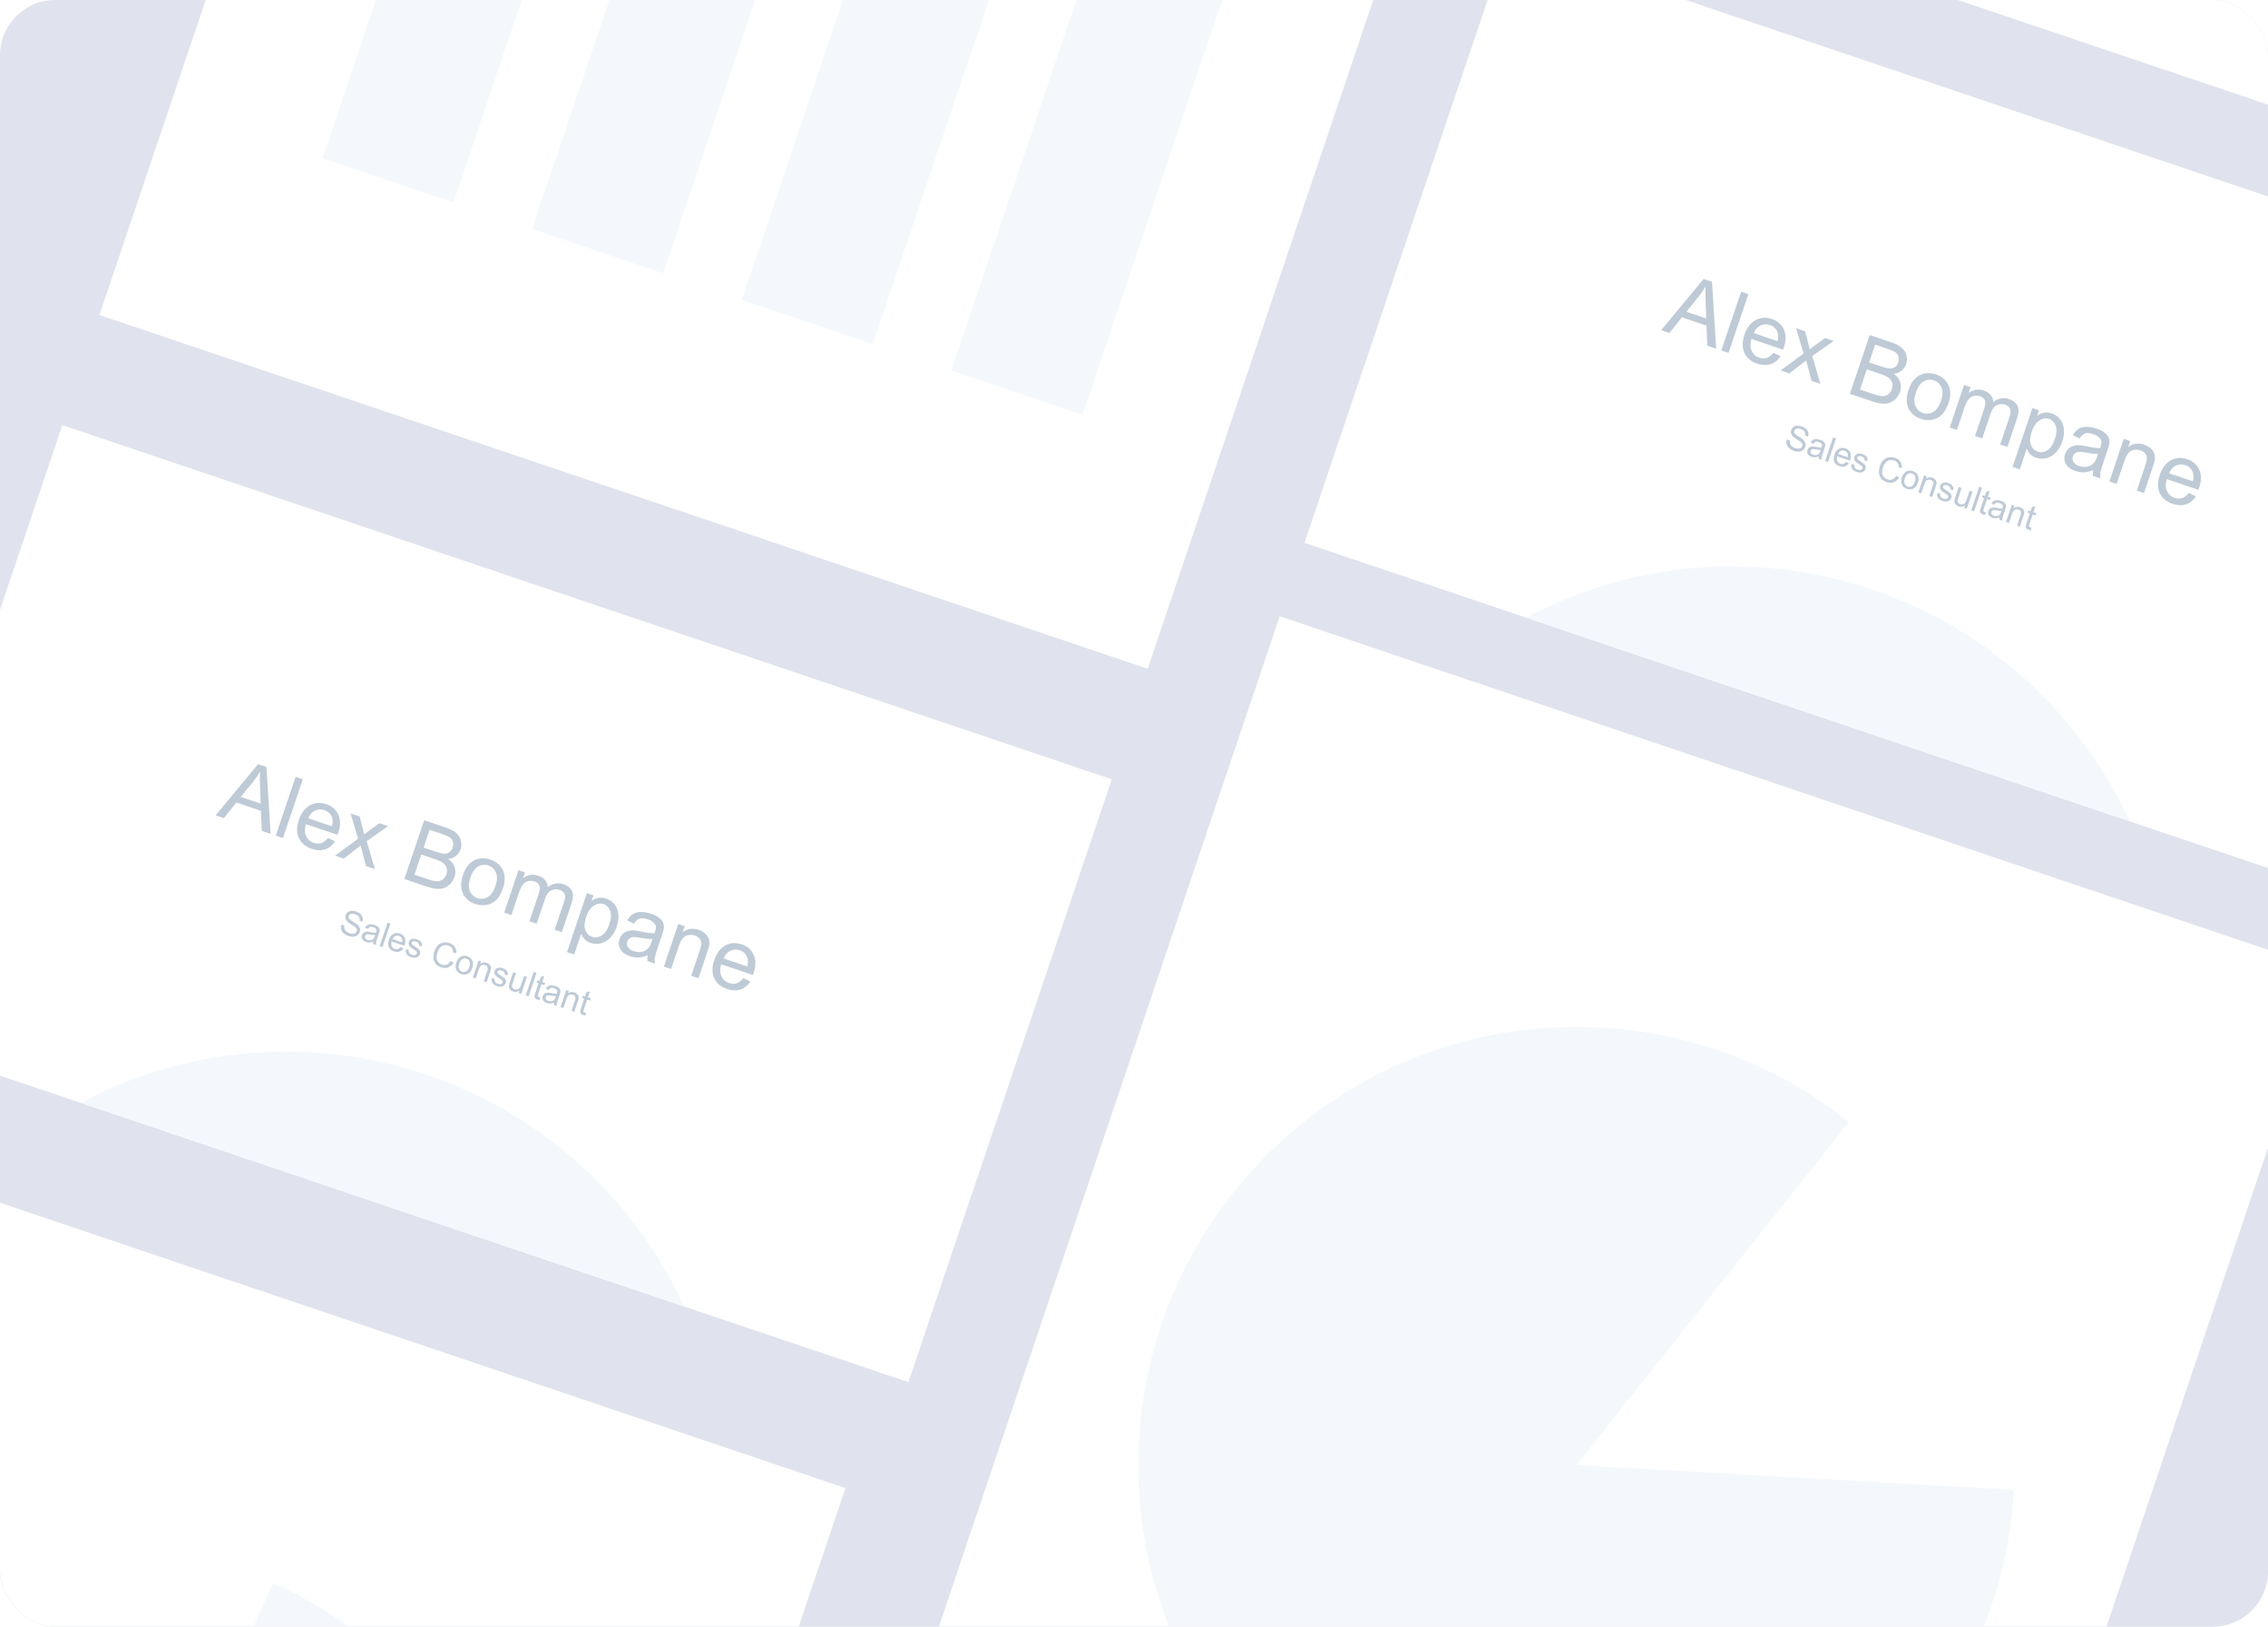
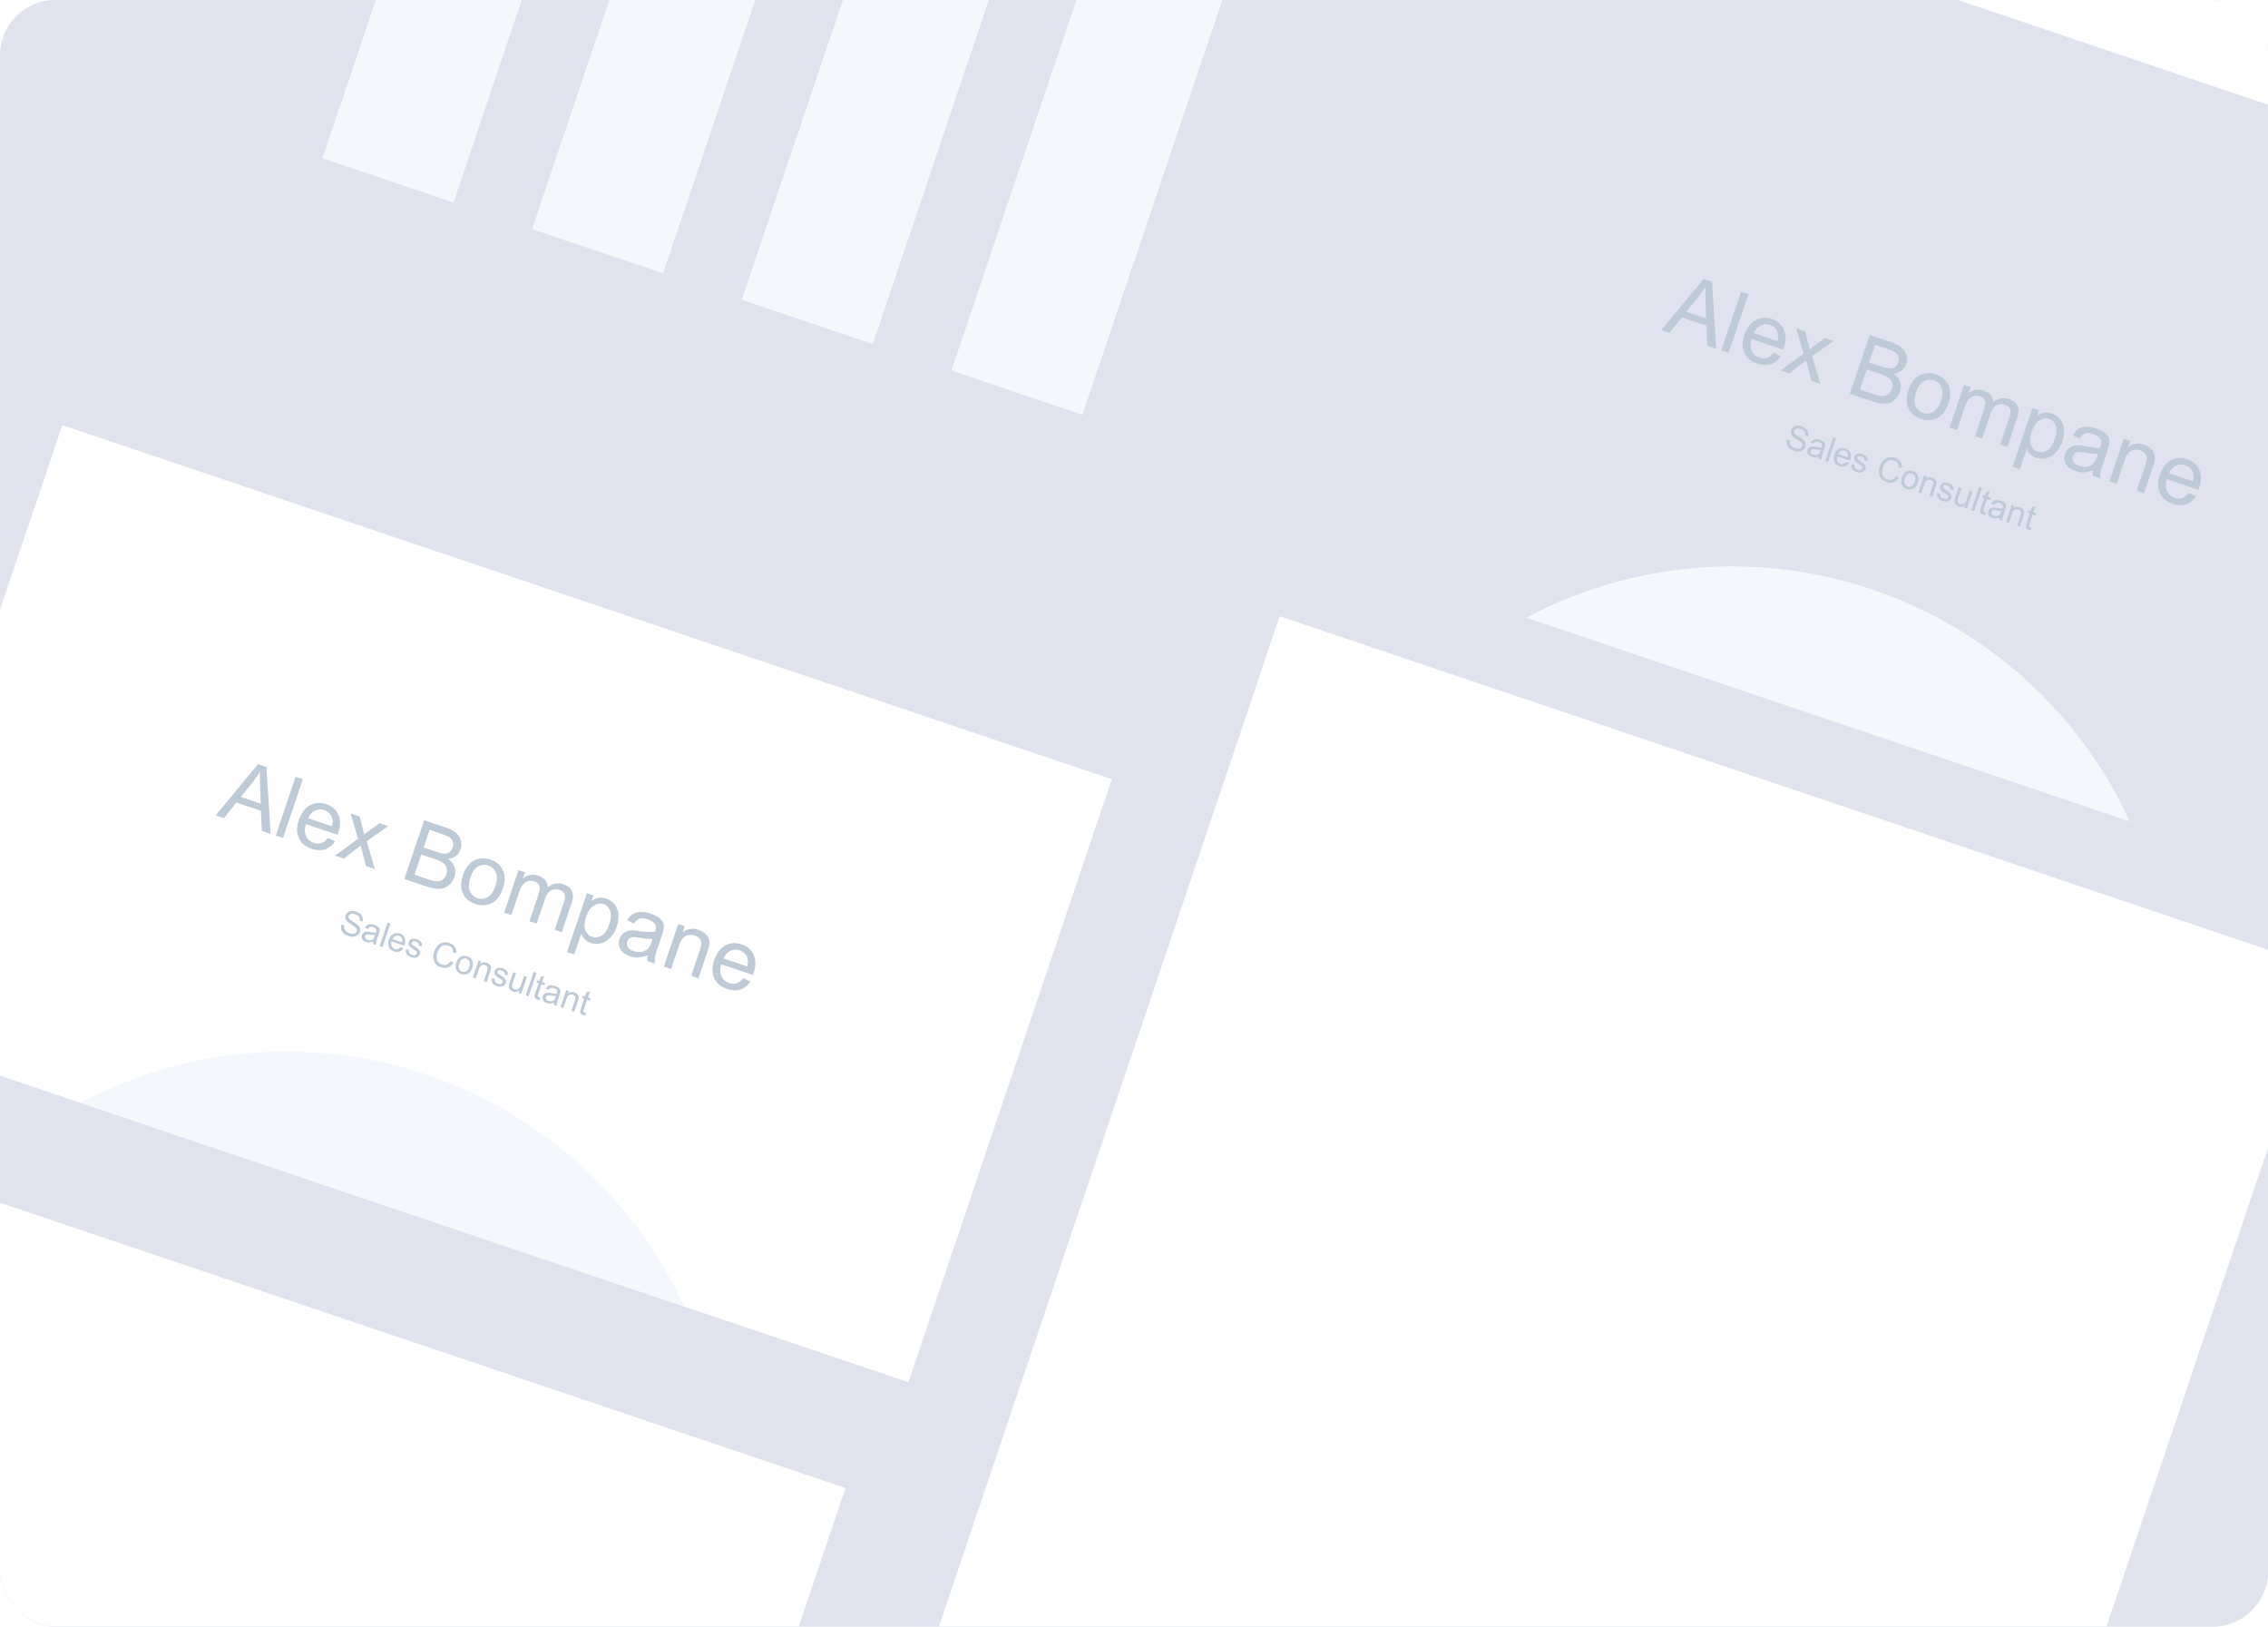
<svg xmlns="http://www.w3.org/2000/svg" width="410" height="294" viewBox="0 0 410 294" fill="none">
  <g clip-path="url(#clip0_2622_9532)">
    <rect width="410" height="294" rx="10" fill="white" />
    <rect width="410" height="294" rx="10" fill="#E0E2ED" />
    <g clip-path="url(#clip1_2622_9532)" filter="url(#filter0_d_2622_9532)">
-       <rect x="274.844" y="-10.854" width="200.235" height="115" transform="rotate(18.644 274.844 -10.854)" fill="white" />
      <circle cx="315.332" cy="181.583" r="79.218" transform="rotate(18.644 315.332 181.583)" fill="#F4F8FC" />
      <path d="M302.574 59.67L310.235 50.427L311.749 50.938L312.512 63.023L310.911 62.483L310.758 58.849L306.318 57.35L304.066 60.173L302.574 59.67ZM307.109 56.343L310.709 57.557L310.593 54.243C310.557 53.236 310.553 52.417 310.583 51.787C310.218 52.422 309.799 53.034 309.326 53.622L307.109 56.343ZM313.439 63.335L317.022 52.717L318.326 53.157L314.743 63.775L313.439 63.335ZM322.873 63.759L324.164 64.38C323.686 65.096 323.086 65.574 322.365 65.814C321.643 66.055 320.836 66.025 319.943 65.723C318.818 65.344 318.041 64.697 317.612 63.783C317.19 62.866 317.19 61.783 317.612 60.532C318.049 59.238 318.721 58.346 319.628 57.856C320.536 57.366 321.521 57.3 322.583 57.659C323.612 58.006 324.334 58.639 324.749 59.56C325.165 60.48 325.159 61.575 324.73 62.845C324.704 62.922 324.663 63.037 324.606 63.19L318.869 61.255C318.632 62.116 318.653 62.843 318.931 63.438C319.209 64.032 319.67 64.437 320.312 64.654C320.79 64.815 321.24 64.827 321.663 64.69C322.086 64.553 322.489 64.243 322.873 63.759ZM319.303 60.207L323.598 61.656C323.759 60.989 323.758 60.449 323.597 60.034C323.351 59.392 322.897 58.959 322.236 58.736C321.637 58.534 321.065 58.564 320.519 58.826C319.978 59.09 319.573 59.55 319.303 60.207ZM324.159 66.952L328.318 63.902L326.965 59.331L328.594 59.881L329.166 62.083C329.273 62.5 329.355 62.848 329.412 63.125C329.732 62.878 330.022 62.662 330.284 62.476L332.194 61.095L333.751 61.621L329.871 64.345L331.359 69.381L329.758 68.841L328.986 65.918L328.783 65.132L325.738 67.485L324.159 66.952ZM336.683 71.178L340.265 60.559L344.249 61.903C345.06 62.177 345.673 62.505 346.088 62.886C346.508 63.265 346.781 63.725 346.904 64.267C347.035 64.806 347.017 65.319 346.853 65.807C346.7 66.261 346.432 66.647 346.051 66.965C345.669 67.282 345.189 67.48 344.608 67.559C345.187 67.964 345.571 68.451 345.761 69.021C345.955 69.592 345.948 70.186 345.74 70.805C345.572 71.302 345.309 71.73 344.952 72.088C344.601 72.443 344.232 72.684 343.844 72.811C343.457 72.939 343.009 72.984 342.5 72.947C341.997 72.906 341.408 72.772 340.732 72.544L336.683 71.178ZM340.165 65.495L342.461 66.27C343.084 66.48 343.545 66.59 343.843 66.599C344.236 66.613 344.563 66.527 344.825 66.341C345.092 66.157 345.288 65.879 345.413 65.507C345.532 65.154 345.552 64.817 345.473 64.494C345.395 64.167 345.215 63.902 344.934 63.699C344.654 63.492 344.133 63.26 343.37 63.002L341.248 62.286L340.165 65.495ZM338.511 70.399L341.154 71.291C341.608 71.444 341.933 71.534 342.128 71.563C342.471 71.614 342.774 71.608 343.037 71.546C343.3 71.485 343.544 71.349 343.771 71.141C343.999 70.927 344.17 70.651 344.284 70.313C344.417 69.917 344.432 69.54 344.327 69.182C344.223 68.819 344.01 68.519 343.687 68.281C343.37 68.039 342.874 67.805 342.198 67.576L339.742 66.748L338.511 70.399ZM347.281 70.469C347.761 69.045 348.513 68.123 349.537 67.705C350.39 67.358 351.293 67.345 352.244 67.666C353.302 68.023 354.049 68.662 354.485 69.584C354.924 70.501 354.937 71.571 354.524 72.792C354.19 73.782 353.778 74.512 353.286 74.98C352.801 75.446 352.22 75.74 351.545 75.861C350.874 75.984 350.203 75.933 349.532 75.706C348.455 75.343 347.7 74.704 347.266 73.788C346.838 72.875 346.842 71.768 347.281 70.469ZM348.621 70.921C348.288 71.907 348.254 72.718 348.518 73.355C348.783 73.988 349.241 74.415 349.893 74.634C350.54 74.853 351.162 74.788 351.758 74.441C352.354 74.093 352.822 73.415 353.162 72.405C353.483 71.454 353.509 70.661 353.239 70.027C352.975 69.389 352.522 68.962 351.88 68.746C351.228 68.526 350.605 68.587 350.011 68.93C349.416 69.272 348.953 69.936 348.621 70.921ZM354.726 77.265L357.321 69.573L358.487 69.966L358.123 71.046C358.492 70.75 358.915 70.557 359.392 70.465C359.871 70.369 360.366 70.407 360.878 70.579C361.448 70.772 361.874 71.047 362.156 71.406C362.444 71.766 362.59 72.184 362.597 72.66C363.508 71.967 364.452 71.785 365.427 72.114C366.19 72.372 366.705 72.782 366.972 73.345C367.241 73.904 367.227 74.623 366.93 75.502L365.149 80.782L363.852 80.344L365.487 75.499C365.663 74.977 365.746 74.588 365.736 74.332C365.732 74.073 365.642 73.835 365.467 73.62C365.292 73.405 365.055 73.247 364.756 73.146C364.215 72.964 363.705 72.993 363.225 73.235C362.748 73.472 362.375 73.986 362.108 74.778L360.6 79.247L359.296 78.807L360.982 73.809C361.178 73.23 361.218 72.76 361.104 72.398C360.989 72.037 360.69 71.775 360.207 71.612C359.84 71.488 359.467 71.469 359.088 71.557C358.714 71.646 358.394 71.852 358.129 72.177C357.863 72.502 357.612 73.014 357.376 73.714L356.029 77.705L354.726 77.265ZM366.088 84.382L369.678 73.742L370.866 74.143L370.529 75.142C370.941 74.846 371.356 74.66 371.773 74.586C372.193 74.507 372.653 74.552 373.155 74.722C373.812 74.943 374.335 75.308 374.723 75.815C375.111 76.323 375.329 76.929 375.376 77.633C375.425 78.333 375.326 79.05 375.078 79.784C374.813 80.571 374.431 81.232 373.932 81.769C373.44 82.302 372.867 82.647 372.212 82.802C371.564 82.954 370.943 82.93 370.349 82.73C369.914 82.583 369.554 82.36 369.268 82.059C368.987 81.76 368.783 81.433 368.655 81.078L367.392 84.822L366.088 84.382ZM369.546 78.03C369.212 79.02 369.166 79.819 369.407 80.428C369.648 81.036 370.054 81.436 370.623 81.629C371.203 81.824 371.78 81.747 372.355 81.398C372.937 81.046 373.401 80.355 373.748 79.327C374.079 78.346 374.123 77.544 373.882 76.919C373.646 76.296 373.248 75.891 372.688 75.701C372.132 75.514 371.552 75.609 370.946 75.985C370.347 76.359 369.88 77.04 369.546 78.03ZM380.68 84.965C380.058 85.213 379.495 85.345 378.988 85.363C378.487 85.382 377.981 85.305 377.469 85.132C376.624 84.847 376.044 84.423 375.728 83.859C375.414 83.291 375.366 82.686 375.582 82.043C375.709 81.667 375.91 81.352 376.183 81.1C376.463 80.845 376.772 80.67 377.111 80.574C377.454 80.48 377.816 80.444 378.197 80.465C378.475 80.483 378.884 80.548 379.421 80.66C380.517 80.89 381.342 81.001 381.898 80.995C381.963 80.818 382.004 80.706 382.02 80.657C382.199 80.126 382.203 79.71 382.03 79.41C381.796 79.003 381.35 78.689 380.694 78.467C380.08 78.26 379.59 78.216 379.222 78.334C378.861 78.448 378.518 78.755 378.194 79.253L376.978 78.65C377.278 78.143 377.617 77.768 377.995 77.524C378.374 77.276 378.845 77.147 379.408 77.138C379.972 77.124 380.585 77.228 381.246 77.451C381.903 77.673 382.41 77.93 382.769 78.223C383.127 78.516 383.363 78.814 383.476 79.116C383.591 79.412 383.627 79.753 383.584 80.136C383.552 80.373 383.439 80.781 383.243 81.361L382.657 83.099C382.248 84.311 382.015 85.088 381.959 85.429C381.91 85.767 381.917 86.112 381.982 86.461L380.62 86.002C380.576 85.686 380.596 85.34 380.68 84.965ZM381.553 82.017C381.015 82.05 380.25 81.975 379.258 81.791C378.696 81.687 378.287 81.646 378.033 81.668C377.778 81.689 377.558 81.774 377.374 81.922C377.192 82.064 377.062 82.249 376.985 82.476C376.868 82.824 376.901 83.158 377.083 83.477C377.271 83.799 377.618 84.045 378.125 84.216C378.627 84.385 379.11 84.428 379.575 84.342C380.041 84.252 380.43 84.047 380.742 83.728C380.982 83.48 381.198 83.069 381.392 82.495L381.553 82.017ZM383.597 87.006L386.193 79.314L387.366 79.71L386.997 80.804C387.847 80.149 388.806 80.002 389.873 80.362C390.337 80.519 390.733 80.746 391.062 81.046C391.398 81.342 391.617 81.658 391.719 81.993C391.821 82.329 391.847 82.696 391.799 83.094C391.766 83.351 391.648 83.782 391.444 84.386L389.848 89.115L388.544 88.675L390.123 83.996C390.302 83.465 390.385 83.052 390.372 82.757C390.36 82.457 390.25 82.186 390.041 81.944C389.839 81.698 389.564 81.516 389.216 81.399C388.661 81.212 388.121 81.226 387.597 81.442C387.077 81.659 386.651 82.26 386.319 83.245L384.901 87.446L383.597 87.006ZM397.956 89.092L399.247 89.713C398.769 90.428 398.17 90.906 397.448 91.147C396.727 91.388 395.92 91.358 395.026 91.056C393.901 90.677 393.124 90.03 392.696 89.116C392.274 88.199 392.274 87.115 392.696 85.865C393.132 84.571 393.804 83.679 394.712 83.189C395.619 82.699 396.604 82.633 397.667 82.992C398.695 83.339 399.417 83.972 399.833 84.892C400.249 85.813 400.242 86.908 399.814 88.178C399.788 88.255 399.746 88.37 399.689 88.523L393.953 86.587C393.716 87.449 393.736 88.176 394.015 88.77C394.293 89.365 394.753 89.77 395.395 89.987C395.873 90.148 396.324 90.16 396.747 90.023C397.169 89.886 397.573 89.576 397.956 89.092ZM394.387 85.54L398.682 86.989C398.842 86.322 398.842 85.782 398.681 85.367C398.435 84.725 397.981 84.292 397.319 84.069C396.721 83.867 396.148 83.897 395.603 84.159C395.062 84.423 394.657 84.883 394.387 85.54Z" fill="#BECAD6" />
      <path d="M325.302 79.451L325.847 79.584C325.801 79.805 325.8 79.999 325.844 80.167C325.891 80.333 325.997 80.492 326.162 80.642C326.327 80.79 326.53 80.905 326.772 80.986C326.986 81.059 327.186 81.091 327.372 81.082C327.557 81.074 327.708 81.028 327.825 80.945C327.944 80.86 328.025 80.752 328.07 80.621C328.115 80.487 328.115 80.359 328.071 80.234C328.028 80.107 327.929 79.98 327.774 79.853C327.675 79.77 327.446 79.616 327.087 79.392C326.729 79.166 326.485 78.985 326.357 78.849C326.19 78.674 326.083 78.492 326.035 78.301C325.99 78.11 326 77.916 326.066 77.721C326.138 77.507 326.267 77.327 326.451 77.183C326.636 77.037 326.861 76.955 327.128 76.937C327.394 76.919 327.67 76.959 327.956 77.055C328.271 77.161 328.531 77.306 328.736 77.489C328.943 77.671 329.079 77.882 329.141 78.123C329.204 78.364 329.199 78.61 329.124 78.863L328.572 78.722C328.633 78.443 328.603 78.207 328.481 78.013C328.362 77.82 328.138 77.668 327.812 77.558C327.472 77.444 327.203 77.423 327.004 77.496C326.808 77.567 326.68 77.691 326.621 77.866C326.569 78.019 326.582 78.163 326.659 78.299C326.734 78.434 326.981 78.63 327.402 78.888C327.825 79.145 328.109 79.341 328.253 79.475C328.462 79.673 328.595 79.879 328.654 80.095C328.713 80.308 328.704 80.529 328.627 80.757C328.551 80.983 328.414 81.175 328.217 81.332C328.02 81.487 327.782 81.58 327.5 81.61C327.222 81.638 326.931 81.602 326.628 81.499C326.243 81.37 325.94 81.205 325.717 81.005C325.496 80.805 325.348 80.569 325.275 80.294C325.205 80.019 325.214 79.738 325.302 79.451ZM331.059 82.491C330.811 82.59 330.585 82.643 330.383 82.65C330.182 82.658 329.98 82.627 329.775 82.558C329.437 82.444 329.205 82.274 329.079 82.049C328.953 81.821 328.934 81.579 329.021 81.322C329.071 81.172 329.151 81.046 329.261 80.945C329.373 80.843 329.496 80.773 329.632 80.735C329.769 80.697 329.914 80.683 330.066 80.691C330.178 80.698 330.341 80.724 330.556 80.769C330.994 80.861 331.324 80.906 331.547 80.903C331.573 80.832 331.589 80.787 331.596 80.768C331.667 80.555 331.669 80.389 331.599 80.269C331.506 80.106 331.328 79.981 331.065 79.892C330.82 79.809 330.624 79.791 330.476 79.838C330.332 79.884 330.195 80.007 330.065 80.206L329.579 79.965C329.699 79.762 329.834 79.612 329.985 79.515C330.137 79.415 330.326 79.364 330.551 79.36C330.776 79.355 331.021 79.396 331.286 79.486C331.549 79.574 331.752 79.677 331.895 79.794C332.038 79.912 332.133 80.031 332.178 80.151C332.224 80.27 332.238 80.406 332.221 80.559C332.208 80.654 332.163 80.817 332.085 81.049L331.85 81.745C331.687 82.229 331.594 82.54 331.571 82.677C331.551 82.812 331.554 82.95 331.58 83.09L331.036 82.906C331.018 82.779 331.026 82.641 331.059 82.491ZM331.409 81.312C331.194 81.325 330.887 81.295 330.491 81.221C330.266 81.18 330.102 81.163 330.001 81.172C329.899 81.181 329.811 81.215 329.737 81.274C329.664 81.331 329.612 81.405 329.582 81.496C329.535 81.635 329.548 81.768 329.621 81.896C329.696 82.025 329.835 82.123 330.037 82.192C330.238 82.259 330.432 82.276 330.617 82.242C330.804 82.206 330.96 82.124 331.084 81.996C331.18 81.897 331.267 81.733 331.344 81.503L331.409 81.312ZM332.215 83.304L333.648 79.056L334.169 79.232L332.736 83.48L332.215 83.304ZM335.988 83.473L336.505 83.722C336.313 84.008 336.074 84.199 335.785 84.295C335.497 84.392 335.174 84.379 334.816 84.259C334.366 84.107 334.056 83.848 333.884 83.483C333.715 83.116 333.715 82.683 333.884 82.182C334.059 81.665 334.328 81.308 334.691 81.112C335.054 80.916 335.448 80.89 335.872 81.033C336.284 81.172 336.573 81.425 336.739 81.793C336.905 82.161 336.903 82.599 336.731 83.107C336.721 83.138 336.704 83.184 336.681 83.246L334.387 82.471C334.292 82.816 334.3 83.107 334.412 83.345C334.523 83.582 334.707 83.744 334.964 83.831C335.155 83.896 335.335 83.9 335.504 83.846C335.674 83.791 335.835 83.667 335.988 83.473ZM334.56 82.052L336.279 82.632C336.343 82.365 336.343 82.149 336.278 81.983C336.18 81.726 335.998 81.553 335.734 81.464C335.494 81.383 335.265 81.395 335.047 81.5C334.831 81.606 334.668 81.79 334.56 82.052ZM336.952 83.879L337.495 83.972C337.454 84.188 337.481 84.374 337.575 84.528C337.671 84.683 337.838 84.801 338.076 84.881C338.315 84.962 338.509 84.973 338.658 84.916C338.807 84.856 338.903 84.761 338.948 84.63C338.988 84.512 338.968 84.402 338.888 84.3C338.832 84.229 338.674 84.111 338.415 83.943C338.065 83.718 337.827 83.545 337.702 83.425C337.579 83.304 337.5 83.169 337.465 83.019C337.432 82.868 337.441 82.717 337.491 82.567C337.538 82.43 337.611 82.314 337.712 82.219C337.816 82.122 337.934 82.054 338.069 82.013C338.17 81.98 338.297 81.967 338.45 81.974C338.605 81.979 338.763 82.008 338.923 82.062C339.165 82.144 339.365 82.25 339.523 82.381C339.683 82.512 339.786 82.653 339.832 82.802C339.88 82.949 339.886 83.127 339.852 83.337L339.318 83.235C339.349 83.069 339.323 82.922 339.241 82.796C339.161 82.67 339.019 82.572 338.816 82.504C338.577 82.423 338.392 82.405 338.263 82.45C338.134 82.494 338.052 82.57 338.016 82.676C337.993 82.744 337.994 82.812 338.018 82.88C338.042 82.95 338.093 83.019 338.171 83.087C338.217 83.124 338.355 83.22 338.587 83.375C338.923 83.598 339.152 83.766 339.275 83.879C339.401 83.99 339.486 84.12 339.528 84.267C339.571 84.415 339.562 84.578 339.502 84.756C339.444 84.929 339.337 85.076 339.183 85.196C339.031 85.315 338.845 85.385 338.625 85.405C338.406 85.424 338.175 85.392 337.934 85.311C337.534 85.176 337.257 84.99 337.102 84.753C336.95 84.516 336.9 84.225 336.952 83.879ZM345.069 85.982L345.583 86.313C345.309 86.735 344.978 87.016 344.588 87.156C344.202 87.294 343.787 87.289 343.345 87.14C342.887 86.985 342.546 86.767 342.321 86.484C342.098 86.2 341.971 85.856 341.939 85.452C341.91 85.048 341.964 84.644 342.101 84.238C342.25 83.796 342.464 83.439 342.743 83.167C343.024 82.894 343.349 82.725 343.717 82.66C344.088 82.594 344.461 82.624 344.836 82.75C345.261 82.894 345.581 83.122 345.798 83.436C346.015 83.751 346.114 84.123 346.096 84.553L345.498 84.497C345.504 84.155 345.437 83.882 345.297 83.677C345.158 83.473 344.946 83.323 344.662 83.227C344.335 83.117 344.036 83.103 343.763 83.185C343.492 83.268 343.267 83.427 343.089 83.662C342.911 83.894 342.775 84.151 342.681 84.431C342.559 84.792 342.505 85.125 342.518 85.431C342.533 85.735 342.63 85.992 342.807 86.2C342.984 86.408 343.202 86.556 343.461 86.643C343.776 86.749 344.073 86.748 344.353 86.641C344.632 86.533 344.871 86.313 345.069 85.982ZM346.082 86.269C346.274 85.699 346.575 85.33 346.984 85.163C347.326 85.024 347.687 85.019 348.067 85.147C348.49 85.29 348.789 85.546 348.964 85.915C349.139 86.281 349.144 86.709 348.979 87.198C348.846 87.594 348.681 87.886 348.484 88.073C348.29 88.259 348.058 88.377 347.787 88.425C347.519 88.475 347.251 88.454 346.982 88.364C346.551 88.218 346.249 87.963 346.076 87.596C345.905 87.231 345.907 86.788 346.082 86.269ZM346.618 86.45C346.485 86.844 346.471 87.168 346.577 87.423C346.683 87.676 346.866 87.847 347.127 87.935C347.386 88.022 347.634 87.996 347.873 87.857C348.111 87.718 348.298 87.447 348.435 87.043C348.563 86.663 348.573 86.346 348.465 86.092C348.36 85.837 348.178 85.666 347.922 85.579C347.661 85.491 347.412 85.516 347.174 85.653C346.936 85.79 346.751 86.055 346.618 86.45ZM349.06 88.987L350.098 85.91L350.567 86.069L350.42 86.506C350.76 86.244 351.143 86.185 351.57 86.329C351.755 86.392 351.914 86.483 352.046 86.603C352.18 86.721 352.268 86.848 352.308 86.982C352.349 87.116 352.36 87.263 352.341 87.422C352.327 87.525 352.28 87.697 352.198 87.939L351.56 89.831L351.039 89.655L351.67 87.783C351.742 87.571 351.775 87.405 351.77 87.287C351.765 87.168 351.721 87.059 351.637 86.962C351.556 86.864 351.447 86.791 351.307 86.744C351.085 86.669 350.869 86.675 350.66 86.761C350.452 86.848 350.281 87.089 350.148 87.483L349.581 89.163L349.06 88.987ZM352.464 89.113L353.007 89.206C352.966 89.422 352.993 89.607 353.087 89.762C353.183 89.917 353.35 90.034 353.588 90.115C353.827 90.195 354.021 90.207 354.17 90.15C354.319 90.09 354.416 89.995 354.46 89.864C354.5 89.746 354.48 89.636 354.4 89.534C354.344 89.463 354.187 89.344 353.927 89.177C353.577 88.951 353.339 88.779 353.214 88.659C353.091 88.538 353.012 88.403 352.977 88.253C352.944 88.102 352.953 87.951 353.004 87.8C353.05 87.663 353.123 87.547 353.224 87.452C353.328 87.356 353.447 87.287 353.581 87.247C353.682 87.214 353.809 87.201 353.962 87.207C354.117 87.213 354.275 87.242 354.435 87.296C354.677 87.378 354.877 87.484 355.035 87.615C355.195 87.746 355.298 87.886 355.345 88.035C355.392 88.183 355.398 88.361 355.364 88.571L354.831 88.469C354.861 88.302 354.835 88.156 354.753 88.029C354.673 87.903 354.531 87.806 354.328 87.738C354.089 87.657 353.905 87.639 353.776 87.683C353.646 87.728 353.564 87.803 353.528 87.91C353.505 87.977 353.506 88.045 353.53 88.114C353.554 88.184 353.605 88.253 353.683 88.32C353.729 88.357 353.868 88.454 354.099 88.609C354.435 88.832 354.664 89 354.788 89.112C354.914 89.224 354.998 89.353 355.04 89.501C355.083 89.649 355.074 89.812 355.015 89.989C354.956 90.163 354.849 90.31 354.695 90.43C354.543 90.549 354.357 90.618 354.137 90.639C353.918 90.657 353.687 90.626 353.446 90.544C353.046 90.409 352.769 90.224 352.615 89.986C352.462 89.75 352.412 89.459 352.464 89.113ZM357.346 91.783L357.499 91.331C357.142 91.598 356.758 91.662 356.346 91.523C356.165 91.462 356.006 91.37 355.871 91.247C355.739 91.124 355.651 90.998 355.609 90.868C355.569 90.736 355.56 90.588 355.581 90.425C355.594 90.316 355.638 90.15 355.713 89.928L356.356 88.022L356.878 88.198L356.302 89.904C356.21 90.176 356.159 90.364 356.148 90.465C356.135 90.614 356.168 90.745 356.247 90.86C356.327 90.973 356.446 91.056 356.602 91.109C356.759 91.162 356.919 91.172 357.083 91.139C357.247 91.104 357.38 91.027 357.483 90.909C357.588 90.79 357.684 90.599 357.773 90.336L358.329 88.687L358.851 88.863L357.813 91.94L357.346 91.783ZM358.621 92.213L360.054 87.966L360.575 88.141L359.142 92.389L358.621 92.213ZM361.25 92.58L361.17 93.066C361.012 93.048 360.876 93.019 360.76 92.98C360.571 92.916 360.434 92.837 360.35 92.741C360.266 92.646 360.219 92.543 360.209 92.432C360.2 92.32 360.248 92.107 360.353 91.794L360.951 90.023L360.568 89.894L360.705 89.489L361.087 89.618L361.345 88.856L361.969 88.718L361.606 89.793L362.13 89.97L361.994 90.376L361.469 90.198L360.862 91.998C360.812 92.147 360.788 92.245 360.791 92.293C360.796 92.342 360.815 92.386 360.847 92.425C360.881 92.465 360.937 92.497 361.014 92.523C361.072 92.543 361.15 92.562 361.25 92.58ZM363.741 93.518C363.492 93.617 363.267 93.67 363.065 93.677C362.864 93.684 362.661 93.654 362.457 93.585C362.119 93.471 361.887 93.301 361.76 93.075C361.635 92.848 361.615 92.606 361.702 92.349C361.753 92.198 361.833 92.073 361.942 91.972C362.054 91.87 362.178 91.799 362.313 91.761C362.451 91.724 362.596 91.709 362.748 91.717C362.859 91.725 363.023 91.751 363.238 91.796C363.676 91.888 364.006 91.932 364.228 91.93C364.254 91.859 364.271 91.814 364.277 91.795C364.349 91.582 364.35 91.416 364.281 91.296C364.187 91.133 364.009 91.007 363.747 90.918C363.501 90.836 363.305 90.818 363.158 90.865C363.013 90.911 362.876 91.034 362.747 91.233L362.26 90.991C362.38 90.789 362.516 90.639 362.667 90.541C362.819 90.442 363.007 90.39 363.232 90.387C363.458 90.381 363.703 90.423 363.968 90.512C364.23 90.601 364.433 90.704 364.577 90.821C364.72 90.938 364.814 91.057 364.86 91.178C364.906 91.297 364.92 91.433 364.903 91.586C364.89 91.681 364.845 91.844 364.766 92.076L364.532 92.771C364.368 93.256 364.275 93.567 364.253 93.703C364.233 93.839 364.236 93.976 364.262 94.116L363.717 93.932C363.7 93.806 363.708 93.668 363.741 93.518ZM364.091 92.338C363.875 92.352 363.569 92.322 363.172 92.248C362.947 92.207 362.784 92.19 362.682 92.199C362.58 92.207 362.492 92.241 362.419 92.3C362.346 92.357 362.294 92.431 362.263 92.522C362.216 92.661 362.229 92.795 362.302 92.923C362.377 93.051 362.516 93.15 362.719 93.218C362.92 93.286 363.113 93.303 363.299 93.269C363.485 93.233 363.641 93.15 363.766 93.023C363.862 92.924 363.948 92.759 364.026 92.529L364.091 92.338ZM364.908 94.334L365.946 91.257L366.416 91.416L366.268 91.853C366.608 91.591 366.991 91.532 367.418 91.677C367.604 91.739 367.762 91.83 367.894 91.95C368.028 92.068 368.116 92.195 368.157 92.329C368.197 92.463 368.208 92.61 368.189 92.769C368.176 92.872 368.128 93.044 368.047 93.286L367.408 95.178L366.887 95.002L367.518 93.13C367.59 92.918 367.623 92.752 367.618 92.635C367.613 92.515 367.569 92.406 367.486 92.309C367.405 92.211 367.295 92.138 367.156 92.091C366.934 92.016 366.718 92.022 366.508 92.108C366.3 92.195 366.129 92.436 365.997 92.83L365.43 94.51L364.908 94.334ZM369.507 95.366L369.427 95.852C369.27 95.834 369.133 95.805 369.017 95.766C368.828 95.702 368.691 95.622 368.607 95.527C368.523 95.432 368.476 95.329 368.466 95.218C368.457 95.106 368.505 94.893 368.611 94.58L369.208 92.809L368.825 92.68L368.962 92.275L369.345 92.404L369.602 91.642L370.226 91.504L369.863 92.579L370.388 92.756L370.251 93.161L369.726 92.984L369.119 94.784C369.069 94.932 369.046 95.031 369.049 95.079C369.054 95.128 369.072 95.172 369.104 95.211C369.138 95.251 369.194 95.283 369.271 95.309C369.329 95.329 369.408 95.348 369.507 95.366Z" fill="#BECAD6" />
    </g>
    <g clip-path="url(#clip2_2622_9532)" filter="url(#filter1_d_2622_9532)">
      <rect x="13.523" y="76.831" width="200.235" height="115" transform="rotate(18.644 13.523 76.831)" fill="white" />
      <circle cx="54.011" cy="269.268" r="79.218" transform="rotate(18.644 54.011 269.268)" fill="#F4F8FC" />
-       <path d="M41.254 147.355L48.914 138.112L50.428 138.623L51.192 150.708L49.591 150.168L49.437 146.534L44.997 145.036L42.746 147.858L41.254 147.355ZM45.789 144.028L49.389 145.243L49.273 141.928C49.236 140.921 49.233 140.102 49.263 139.472C48.898 140.107 48.479 140.719 48.006 141.307L45.789 144.028ZM52.119 151.021L55.701 140.402L57.005 140.842L53.422 151.46L52.119 151.021ZM61.552 151.444L62.843 152.065C62.365 152.781 61.766 153.259 61.044 153.5C60.323 153.74 59.516 153.71 58.623 153.409C57.497 153.029 56.721 152.382 56.292 151.469C55.87 150.552 55.87 149.468 56.292 148.217C56.728 146.923 57.401 146.031 58.308 145.541C59.215 145.051 60.2 144.986 61.263 145.344C62.291 145.691 63.013 146.325 63.429 147.245C63.845 148.165 63.838 149.26 63.41 150.53C63.384 150.607 63.342 150.722 63.285 150.875L57.549 148.94C57.312 149.801 57.333 150.529 57.611 151.123C57.889 151.717 58.349 152.122 58.991 152.339C59.469 152.5 59.92 152.512 60.343 152.375C60.765 152.238 61.169 151.928 61.552 151.444ZM57.983 147.892L62.278 149.341C62.438 148.675 62.438 148.134 62.277 147.719C62.031 147.077 61.577 146.644 60.916 146.421C60.317 146.219 59.745 146.249 59.199 146.511C58.658 146.775 58.253 147.236 57.983 147.892ZM62.839 154.637L66.998 151.587L65.644 147.016L67.274 147.566L67.846 149.768C67.953 150.186 68.034 150.533 68.091 150.811C68.411 150.564 68.702 150.347 68.964 150.161L70.874 148.78L72.431 149.306L68.551 152.031L70.039 157.067L68.438 156.527L67.665 153.603L67.463 152.817L64.418 155.17L62.839 154.637ZM75.362 158.863L78.945 148.244L82.929 149.588C83.74 149.862 84.353 150.19 84.767 150.572C85.188 150.95 85.46 151.411 85.584 151.953C85.714 152.491 85.697 153.005 85.533 153.492C85.379 153.946 85.112 154.332 84.731 154.65C84.349 154.967 83.868 155.165 83.288 155.244C83.866 155.649 84.251 156.136 84.44 156.706C84.635 157.277 84.628 157.872 84.419 158.49C84.251 158.987 83.989 159.415 83.631 159.773C83.28 160.128 82.911 160.369 82.524 160.497C82.137 160.624 81.689 160.669 81.179 160.632C80.677 160.591 80.087 160.457 79.411 160.229L75.362 158.863ZM78.845 153.18L81.141 153.955C81.764 154.165 82.224 154.275 82.522 154.284C82.916 154.298 83.243 154.212 83.505 154.026C83.772 153.842 83.968 153.564 84.093 153.192C84.212 152.84 84.232 152.502 84.152 152.179C84.075 151.852 83.895 151.587 83.614 151.385C83.334 151.177 82.813 150.945 82.05 150.687L79.927 149.971L78.845 153.18ZM77.19 158.084L79.834 158.976C80.288 159.129 80.612 159.22 80.807 159.248C81.15 159.299 81.454 159.294 81.716 159.232C81.979 159.17 82.224 159.035 82.45 158.826C82.678 158.612 82.849 158.337 82.963 157.999C83.097 157.603 83.111 157.226 83.006 156.867C82.903 156.504 82.689 156.204 82.367 155.966C82.05 155.724 81.554 155.49 80.877 155.262L78.422 154.433L77.19 158.084ZM85.96 158.155C86.441 156.73 87.193 155.809 88.216 155.39C89.07 155.043 89.973 155.031 90.924 155.352C91.981 155.708 92.728 156.348 93.165 157.27C93.603 158.186 93.616 159.256 93.204 160.478C92.87 161.467 92.457 162.197 91.966 162.666C91.481 163.131 90.9 163.425 90.224 163.546C89.553 163.67 88.882 163.618 88.211 163.392C87.134 163.028 86.379 162.389 85.946 161.474C85.517 160.56 85.522 159.454 85.96 158.155ZM87.3 158.607C86.968 159.592 86.934 160.403 87.197 161.041C87.463 161.673 87.921 162.1 88.573 162.32C89.22 162.538 89.841 162.473 90.437 162.126C91.033 161.778 91.502 161.1 91.842 160.091C92.163 159.139 92.189 158.347 91.918 157.712C91.655 157.075 91.202 156.648 90.56 156.431C89.908 156.211 89.285 156.272 88.69 156.615C88.096 156.958 87.633 157.622 87.3 158.607ZM93.405 164.95L96.001 157.258L97.167 157.652L96.803 158.731C97.171 158.436 97.594 158.242 98.072 158.15C98.551 158.054 99.046 158.092 99.558 158.265C100.128 158.457 100.554 158.732 100.836 159.091C101.123 159.452 101.27 159.87 101.276 160.345C102.188 159.652 103.131 159.47 104.107 159.799C104.87 160.057 105.385 160.467 105.652 161.031C105.92 161.589 105.906 162.308 105.61 163.187L103.828 168.467L102.532 168.03L104.167 163.184C104.343 162.662 104.426 162.274 104.415 162.017C104.411 161.758 104.322 161.521 104.147 161.306C103.972 161.091 103.735 160.933 103.436 160.832C102.895 160.649 102.385 160.679 101.905 160.92C101.427 161.157 101.055 161.671 100.787 162.463L99.28 166.932L97.976 166.493L99.662 161.495C99.858 160.915 99.898 160.445 99.783 160.083C99.669 159.722 99.37 159.46 98.887 159.297C98.52 159.173 98.147 159.155 97.768 159.242C97.394 159.331 97.074 159.538 96.808 159.862C96.543 160.187 96.292 160.699 96.056 161.399L94.709 165.39L93.405 164.95ZM104.768 172.068L108.358 161.427L109.546 161.828L109.208 162.828C109.62 162.531 110.035 162.346 110.453 162.271C110.872 162.192 111.333 162.237 111.835 162.407C112.492 162.629 113.014 162.993 113.402 163.5C113.791 164.008 114.008 164.614 114.056 165.318C114.105 166.018 114.006 166.735 113.758 167.469C113.492 168.256 113.11 168.918 112.612 169.454C112.12 169.987 111.547 170.332 110.892 170.487C110.243 170.64 109.622 170.616 109.028 170.415C108.594 170.269 108.234 170.045 107.948 169.744C107.667 169.445 107.463 169.118 107.335 168.763L106.071 172.508L104.768 172.068ZM108.226 165.715C107.892 166.705 107.846 167.504 108.087 168.113C108.328 168.721 108.733 169.122 109.303 169.314C109.883 169.509 110.46 169.433 111.035 169.083C111.616 168.731 112.081 168.04 112.428 167.012C112.758 166.032 112.803 165.229 112.562 164.605C112.326 163.982 111.928 163.576 111.367 163.387C110.812 163.199 110.232 163.294 109.626 163.67C109.027 164.044 108.56 164.725 108.226 165.715ZM119.359 172.65C118.738 172.898 118.174 173.03 117.668 173.048C117.167 173.067 116.66 172.99 116.148 172.817C115.303 172.532 114.723 172.108 114.408 171.544C114.094 170.976 114.045 170.371 114.262 169.728C114.389 169.352 114.589 169.037 114.863 168.785C115.142 168.53 115.452 168.355 115.79 168.259C116.134 168.166 116.496 168.129 116.876 168.15C117.155 168.168 117.563 168.234 118.101 168.345C119.196 168.575 120.022 168.687 120.578 168.681C120.643 168.504 120.684 168.391 120.7 168.343C120.879 167.811 120.882 167.396 120.709 167.095C120.475 166.688 120.03 166.374 119.373 166.152C118.76 165.945 118.27 165.901 117.902 166.019C117.54 166.134 117.198 166.44 116.873 166.939L115.657 166.335C115.957 165.828 116.296 165.453 116.674 165.209C117.054 164.961 117.525 164.832 118.087 164.823C118.652 164.809 119.264 164.913 119.926 165.137C120.583 165.358 121.09 165.616 121.448 165.909C121.807 166.202 122.043 166.499 122.156 166.801C122.271 167.098 122.307 167.438 122.263 167.821C122.232 168.058 122.118 168.466 121.923 169.046L121.336 170.784C120.927 171.996 120.695 172.773 120.639 173.114C120.589 173.453 120.597 173.797 120.662 174.147L119.3 173.687C119.256 173.371 119.276 173.026 119.359 172.65ZM120.233 169.702C119.695 169.735 118.93 169.66 117.937 169.476C117.375 169.372 116.967 169.331 116.712 169.353C116.458 169.375 116.238 169.459 116.054 169.607C115.871 169.75 115.742 169.934 115.665 170.161C115.548 170.509 115.58 170.843 115.763 171.163C115.95 171.484 116.297 171.73 116.805 171.901C117.307 172.071 117.79 172.113 118.254 172.027C118.721 171.937 119.11 171.732 119.422 171.413C119.661 171.166 119.878 170.755 120.072 170.18L120.233 169.702ZM122.277 174.692L124.872 166.999L126.046 167.395L125.677 168.489C126.527 167.834 127.485 167.687 128.553 168.047C129.016 168.204 129.413 168.432 129.742 168.731C130.078 169.027 130.296 169.343 130.398 169.679C130.5 170.014 130.527 170.381 130.479 170.779C130.446 171.036 130.327 171.467 130.124 172.071L128.528 176.801L127.224 176.361L128.803 171.682C128.982 171.15 129.065 170.737 129.052 170.442C129.04 170.143 128.93 169.871 128.721 169.629C128.519 169.383 128.244 169.202 127.896 169.084C127.341 168.897 126.801 168.911 126.276 169.127C125.757 169.344 125.331 169.945 124.998 170.93L123.581 175.131L122.277 174.692ZM136.636 176.777L137.927 177.398C137.449 178.114 136.849 178.592 136.128 178.832C135.407 179.073 134.599 179.043 133.706 178.741C132.581 178.362 131.804 177.715 131.376 176.801C130.953 175.884 130.953 174.801 131.375 173.55C131.812 172.256 132.484 171.364 133.392 170.874C134.299 170.384 135.284 170.318 136.346 170.677C137.375 171.024 138.097 171.657 138.513 172.578C138.928 173.498 138.922 174.593 138.493 175.863C138.467 175.94 138.426 176.055 138.369 176.208L132.632 174.272C132.395 175.134 132.416 175.862 132.694 176.456C132.973 177.05 133.433 177.455 134.075 177.672C134.553 177.833 135.004 177.845 135.426 177.708C135.849 177.571 136.252 177.261 136.636 176.777ZM133.066 173.225L137.362 174.674C137.522 174.008 137.522 173.467 137.36 173.052C137.114 172.41 136.661 171.977 135.999 171.754C135.4 171.552 134.828 171.582 134.282 171.844C133.742 172.108 133.336 172.568 133.066 173.225Z" fill="#BECAD6" />
+       <path d="M41.254 147.355L48.914 138.112L50.428 138.623L51.192 150.708L49.591 150.168L49.437 146.534L44.997 145.036L42.746 147.858L41.254 147.355ZM45.789 144.028L49.389 145.243L49.273 141.928C49.236 140.921 49.233 140.102 49.263 139.472C48.898 140.107 48.479 140.719 48.006 141.307L45.789 144.028ZM52.119 151.021L55.701 140.402L57.005 140.842L53.422 151.46L52.119 151.021ZM61.552 151.444L62.843 152.065C62.365 152.781 61.766 153.259 61.044 153.5C60.323 153.74 59.516 153.71 58.623 153.409C57.497 153.029 56.721 152.382 56.292 151.469C55.87 150.552 55.87 149.468 56.292 148.217C56.728 146.923 57.401 146.031 58.308 145.541C59.215 145.051 60.2 144.986 61.263 145.344C62.291 145.691 63.013 146.325 63.429 147.245C63.845 148.165 63.838 149.26 63.41 150.53C63.384 150.607 63.342 150.722 63.285 150.875L57.549 148.94C57.312 149.801 57.333 150.529 57.611 151.123C57.889 151.717 58.349 152.122 58.991 152.339C59.469 152.5 59.92 152.512 60.343 152.375C60.765 152.238 61.169 151.928 61.552 151.444ZM57.983 147.892L62.278 149.341C62.438 148.675 62.438 148.134 62.277 147.719C62.031 147.077 61.577 146.644 60.916 146.421C60.317 146.219 59.745 146.249 59.199 146.511C58.658 146.775 58.253 147.236 57.983 147.892ZM62.839 154.637L66.998 151.587L65.644 147.016L67.274 147.566L67.846 149.768C67.953 150.186 68.034 150.533 68.091 150.811C68.411 150.564 68.702 150.347 68.964 150.161L70.874 148.78L72.431 149.306L68.551 152.031L70.039 157.067L68.438 156.527L67.665 153.603L67.463 152.817L64.418 155.17L62.839 154.637ZM75.362 158.863L78.945 148.244L82.929 149.588C83.74 149.862 84.353 150.19 84.767 150.572C85.188 150.95 85.46 151.411 85.584 151.953C85.714 152.491 85.697 153.005 85.533 153.492C85.379 153.946 85.112 154.332 84.731 154.65C84.349 154.967 83.868 155.165 83.288 155.244C83.866 155.649 84.251 156.136 84.44 156.706C84.635 157.277 84.628 157.872 84.419 158.49C84.251 158.987 83.989 159.415 83.631 159.773C83.28 160.128 82.911 160.369 82.524 160.497C82.137 160.624 81.689 160.669 81.179 160.632C80.677 160.591 80.087 160.457 79.411 160.229L75.362 158.863ZM78.845 153.18L81.141 153.955C81.764 154.165 82.224 154.275 82.522 154.284C82.916 154.298 83.243 154.212 83.505 154.026C83.772 153.842 83.968 153.564 84.093 153.192C84.212 152.84 84.232 152.502 84.152 152.179C84.075 151.852 83.895 151.587 83.614 151.385C83.334 151.177 82.813 150.945 82.05 150.687L79.927 149.971L78.845 153.18ZM77.19 158.084L79.834 158.976C80.288 159.129 80.612 159.22 80.807 159.248C81.15 159.299 81.454 159.294 81.716 159.232C81.979 159.17 82.224 159.035 82.45 158.826C82.678 158.612 82.849 158.337 82.963 157.999C83.097 157.603 83.111 157.226 83.006 156.867C82.903 156.504 82.689 156.204 82.367 155.966C82.05 155.724 81.554 155.49 80.877 155.262L78.422 154.433L77.19 158.084ZM85.96 158.155C86.441 156.73 87.193 155.809 88.216 155.39C89.07 155.043 89.973 155.031 90.924 155.352C91.981 155.708 92.728 156.348 93.165 157.27C93.603 158.186 93.616 159.256 93.204 160.478C92.87 161.467 92.457 162.197 91.966 162.666C91.481 163.131 90.9 163.425 90.224 163.546C89.553 163.67 88.882 163.618 88.211 163.392C87.134 163.028 86.379 162.389 85.946 161.474C85.517 160.56 85.522 159.454 85.96 158.155ZM87.3 158.607C86.968 159.592 86.934 160.403 87.197 161.041C87.463 161.673 87.921 162.1 88.573 162.32C89.22 162.538 89.841 162.473 90.437 162.126C91.033 161.778 91.502 161.1 91.842 160.091C92.163 159.139 92.189 158.347 91.918 157.712C91.655 157.075 91.202 156.648 90.56 156.431C89.908 156.211 89.285 156.272 88.69 156.615C88.096 156.958 87.633 157.622 87.3 158.607ZM93.405 164.95L96.001 157.258L97.167 157.652L96.803 158.731C97.171 158.436 97.594 158.242 98.072 158.15C98.551 158.054 99.046 158.092 99.558 158.265C100.128 158.457 100.554 158.732 100.836 159.091C101.123 159.452 101.27 159.87 101.276 160.345C102.188 159.652 103.131 159.47 104.107 159.799C104.87 160.057 105.385 160.467 105.652 161.031C105.92 161.589 105.906 162.308 105.61 163.187L103.828 168.467L102.532 168.03L104.167 163.184C104.343 162.662 104.426 162.274 104.415 162.017C104.411 161.758 104.322 161.521 104.147 161.306C103.972 161.091 103.735 160.933 103.436 160.832C102.895 160.649 102.385 160.679 101.905 160.92C101.427 161.157 101.055 161.671 100.787 162.463L99.28 166.932L97.976 166.493L99.662 161.495C99.858 160.915 99.898 160.445 99.783 160.083C99.669 159.722 99.37 159.46 98.887 159.297C98.52 159.173 98.147 159.155 97.768 159.242C97.394 159.331 97.074 159.538 96.808 159.862C96.543 160.187 96.292 160.699 96.056 161.399L94.709 165.39L93.405 164.95ZM104.768 172.068L108.358 161.427L109.546 161.828L109.208 162.828C109.62 162.531 110.035 162.346 110.453 162.271C110.872 162.192 111.333 162.237 111.835 162.407C112.492 162.629 113.014 162.993 113.402 163.5C113.791 164.008 114.008 164.614 114.056 165.318C114.105 166.018 114.006 166.735 113.758 167.469C113.492 168.256 113.11 168.918 112.612 169.454C112.12 169.987 111.547 170.332 110.892 170.487C110.243 170.64 109.622 170.616 109.028 170.415C108.594 170.269 108.234 170.045 107.948 169.744C107.667 169.445 107.463 169.118 107.335 168.763L106.071 172.508L104.768 172.068ZM108.226 165.715C107.892 166.705 107.846 167.504 108.087 168.113C108.328 168.721 108.733 169.122 109.303 169.314C109.883 169.509 110.46 169.433 111.035 169.083C111.616 168.731 112.081 168.04 112.428 167.012C112.758 166.032 112.803 165.229 112.562 164.605C112.326 163.982 111.928 163.576 111.367 163.387C110.812 163.199 110.232 163.294 109.626 163.67C109.027 164.044 108.56 164.725 108.226 165.715ZM119.359 172.65C118.738 172.898 118.174 173.03 117.668 173.048C117.167 173.067 116.66 172.99 116.148 172.817C115.303 172.532 114.723 172.108 114.408 171.544C114.094 170.976 114.045 170.371 114.262 169.728C114.389 169.352 114.589 169.037 114.863 168.785C115.142 168.53 115.452 168.355 115.79 168.259C116.134 168.166 116.496 168.129 116.876 168.15C117.155 168.168 117.563 168.234 118.101 168.345C120.643 168.504 120.684 168.391 120.7 168.343C120.879 167.811 120.882 167.396 120.709 167.095C120.475 166.688 120.03 166.374 119.373 166.152C118.76 165.945 118.27 165.901 117.902 166.019C117.54 166.134 117.198 166.44 116.873 166.939L115.657 166.335C115.957 165.828 116.296 165.453 116.674 165.209C117.054 164.961 117.525 164.832 118.087 164.823C118.652 164.809 119.264 164.913 119.926 165.137C120.583 165.358 121.09 165.616 121.448 165.909C121.807 166.202 122.043 166.499 122.156 166.801C122.271 167.098 122.307 167.438 122.263 167.821C122.232 168.058 122.118 168.466 121.923 169.046L121.336 170.784C120.927 171.996 120.695 172.773 120.639 173.114C120.589 173.453 120.597 173.797 120.662 174.147L119.3 173.687C119.256 173.371 119.276 173.026 119.359 172.65ZM120.233 169.702C119.695 169.735 118.93 169.66 117.937 169.476C117.375 169.372 116.967 169.331 116.712 169.353C116.458 169.375 116.238 169.459 116.054 169.607C115.871 169.75 115.742 169.934 115.665 170.161C115.548 170.509 115.58 170.843 115.763 171.163C115.95 171.484 116.297 171.73 116.805 171.901C117.307 172.071 117.79 172.113 118.254 172.027C118.721 171.937 119.11 171.732 119.422 171.413C119.661 171.166 119.878 170.755 120.072 170.18L120.233 169.702ZM122.277 174.692L124.872 166.999L126.046 167.395L125.677 168.489C126.527 167.834 127.485 167.687 128.553 168.047C129.016 168.204 129.413 168.432 129.742 168.731C130.078 169.027 130.296 169.343 130.398 169.679C130.5 170.014 130.527 170.381 130.479 170.779C130.446 171.036 130.327 171.467 130.124 172.071L128.528 176.801L127.224 176.361L128.803 171.682C128.982 171.15 129.065 170.737 129.052 170.442C129.04 170.143 128.93 169.871 128.721 169.629C128.519 169.383 128.244 169.202 127.896 169.084C127.341 168.897 126.801 168.911 126.276 169.127C125.757 169.344 125.331 169.945 124.998 170.93L123.581 175.131L122.277 174.692ZM136.636 176.777L137.927 177.398C137.449 178.114 136.849 178.592 136.128 178.832C135.407 179.073 134.599 179.043 133.706 178.741C132.581 178.362 131.804 177.715 131.376 176.801C130.953 175.884 130.953 174.801 131.375 173.55C131.812 172.256 132.484 171.364 133.392 170.874C134.299 170.384 135.284 170.318 136.346 170.677C137.375 171.024 138.097 171.657 138.513 172.578C138.928 173.498 138.922 174.593 138.493 175.863C138.467 175.94 138.426 176.055 138.369 176.208L132.632 174.272C132.395 175.134 132.416 175.862 132.694 176.456C132.973 177.05 133.433 177.455 134.075 177.672C134.553 177.833 135.004 177.845 135.426 177.708C135.849 177.571 136.252 177.261 136.636 176.777ZM133.066 173.225L137.362 174.674C137.522 174.008 137.522 173.467 137.36 173.052C137.114 172.41 136.661 171.977 135.999 171.754C135.4 171.552 134.828 171.582 134.282 171.844C133.742 172.108 133.336 172.568 133.066 173.225Z" fill="#BECAD6" />
      <path d="M63.981 167.136L64.527 167.269C64.481 167.49 64.48 167.684 64.524 167.852C64.571 168.018 64.677 168.177 64.841 168.327C65.007 168.475 65.21 168.59 65.451 168.671C65.666 168.744 65.866 168.776 66.051 168.767C66.237 168.759 66.388 168.713 66.504 168.63C66.623 168.545 66.705 168.437 66.749 168.306C66.794 168.173 66.795 168.044 66.751 167.919C66.707 167.793 66.608 167.666 66.453 167.538C66.354 167.455 66.125 167.302 65.767 167.077C65.408 166.851 65.165 166.67 65.037 166.534C64.87 166.359 64.762 166.177 64.715 165.986C64.669 165.795 64.68 165.601 64.746 165.406C64.818 165.192 64.946 165.013 65.131 164.868C65.316 164.722 65.541 164.64 65.807 164.622C66.074 164.604 66.35 164.644 66.636 164.74C66.951 164.847 67.21 164.991 67.415 165.174C67.623 165.356 67.758 165.568 67.821 165.808C67.884 166.049 67.878 166.296 67.804 166.548L67.251 166.407C67.313 166.128 67.283 165.892 67.161 165.699C67.041 165.505 66.818 165.354 66.492 165.244C66.152 165.129 65.882 165.108 65.684 165.181C65.487 165.252 65.36 165.376 65.3 165.552C65.249 165.704 65.261 165.848 65.338 165.984C65.413 166.119 65.661 166.315 66.082 166.574C66.505 166.83 66.788 167.026 66.932 167.161C67.141 167.358 67.275 167.565 67.333 167.78C67.392 167.994 67.384 168.214 67.307 168.442C67.231 168.668 67.094 168.86 66.897 169.017C66.7 169.172 66.461 169.265 66.18 169.295C65.901 169.324 65.611 169.287 65.307 169.184C64.923 169.055 64.619 168.89 64.396 168.69C64.175 168.491 64.028 168.254 63.955 167.979C63.885 167.704 63.893 167.423 63.981 167.136ZM69.739 170.176C69.491 170.275 69.265 170.328 69.063 170.335C68.862 170.343 68.659 170.312 68.455 170.243C68.117 170.129 67.885 169.959 67.758 169.734C67.633 169.507 67.614 169.264 67.7 169.008C67.751 168.857 67.831 168.731 67.94 168.63C68.052 168.528 68.176 168.458 68.311 168.42C68.449 168.382 68.594 168.368 68.746 168.376C68.857 168.384 69.021 168.41 69.236 168.454C69.674 168.546 70.004 168.591 70.226 168.588C70.252 168.518 70.269 168.472 70.275 168.453C70.347 168.241 70.348 168.074 70.279 167.954C70.186 167.791 70.007 167.666 69.745 167.577C69.499 167.494 69.303 167.477 69.156 167.524C69.011 167.57 68.874 167.692 68.745 167.892L68.258 167.65C68.378 167.447 68.514 167.297 68.665 167.2C68.817 167.101 69.005 167.049 69.23 167.045C69.456 167.04 69.701 167.082 69.966 167.171C70.228 167.259 70.431 167.362 70.575 167.48C70.718 167.597 70.812 167.716 70.858 167.836C70.904 167.955 70.918 168.091 70.901 168.245C70.888 168.339 70.843 168.503 70.764 168.734L70.53 169.43C70.366 169.915 70.273 170.225 70.251 170.362C70.231 170.497 70.234 170.635 70.26 170.775L69.715 170.591C69.698 170.465 69.706 170.326 69.739 170.176ZM70.089 168.997C69.873 169.01 69.567 168.98 69.17 168.907C68.945 168.865 68.782 168.849 68.68 168.857C68.578 168.866 68.491 168.9 68.417 168.959C68.344 169.016 68.292 169.09 68.261 169.181C68.214 169.32 68.228 169.453 68.3 169.581C68.376 169.71 68.514 169.808 68.717 169.877C68.918 169.944 69.111 169.961 69.297 169.927C69.484 169.891 69.639 169.809 69.764 169.681C69.86 169.582 69.947 169.418 70.024 169.188L70.089 168.997ZM70.895 170.989L72.328 166.741L72.849 166.917L71.416 171.165L70.895 170.989ZM74.668 171.158L75.184 171.407C74.993 171.693 74.753 171.884 74.465 171.98C74.176 172.077 73.853 172.065 73.496 171.944C73.046 171.792 72.735 171.534 72.564 171.168C72.395 170.801 72.395 170.368 72.564 169.867C72.738 169.35 73.007 168.993 73.37 168.797C73.733 168.601 74.127 168.575 74.552 168.718C74.964 168.857 75.252 169.11 75.419 169.479C75.585 169.847 75.582 170.285 75.411 170.793C75.4 170.824 75.384 170.87 75.361 170.931L73.067 170.157C72.972 170.501 72.98 170.792 73.091 171.03C73.203 171.267 73.387 171.43 73.644 171.516C73.835 171.581 74.015 171.586 74.184 171.531C74.353 171.476 74.514 171.352 74.668 171.158ZM73.24 169.737L74.958 170.317C75.022 170.051 75.022 169.834 74.958 169.668C74.859 169.411 74.678 169.238 74.413 169.149C74.174 169.068 73.945 169.08 73.727 169.185C73.51 169.291 73.348 169.475 73.24 169.737ZM75.632 171.564L76.175 171.657C76.134 171.873 76.161 172.059 76.255 172.213C76.351 172.368 76.518 172.486 76.755 172.566C76.995 172.647 77.189 172.659 77.337 172.601C77.486 172.542 77.583 172.446 77.627 172.315C77.667 172.197 77.647 172.087 77.568 171.985C77.512 171.915 77.354 171.796 77.094 171.628C76.744 171.403 76.507 171.23 76.382 171.11C76.259 170.989 76.18 170.854 76.144 170.704C76.111 170.553 76.12 170.403 76.171 170.252C76.217 170.115 76.291 169.999 76.392 169.904C76.495 169.807 76.614 169.739 76.748 169.698C76.85 169.666 76.977 169.652 77.129 169.659C77.285 169.664 77.443 169.694 77.603 169.748C77.844 169.829 78.044 169.935 78.202 170.066C78.362 170.197 78.466 170.338 78.512 170.487C78.559 170.634 78.566 170.813 78.531 171.023L77.998 170.92C78.028 170.754 78.002 170.607 77.92 170.481C77.84 170.355 77.699 170.258 77.496 170.189C77.257 170.108 77.072 170.09 76.943 170.135C76.814 170.18 76.731 170.255 76.696 170.361C76.673 170.429 76.674 170.497 76.698 170.565C76.721 170.636 76.772 170.704 76.851 170.772C76.897 170.809 77.035 170.905 77.266 171.06C77.602 171.283 77.832 171.451 77.955 171.564C78.081 171.675 78.165 171.805 78.208 171.953C78.251 172.1 78.242 172.263 78.182 172.441C78.123 172.615 78.017 172.762 77.862 172.881C77.71 173 77.525 173.07 77.305 173.09C77.085 173.109 76.855 173.077 76.614 172.996C76.214 172.861 75.937 172.675 75.782 172.438C75.629 172.201 75.579 171.91 75.632 171.564ZM83.748 173.667L84.262 173.998C83.989 174.42 83.657 174.701 83.268 174.841C82.882 174.979 82.467 174.974 82.025 174.825C81.567 174.67 81.225 174.452 81 174.169C80.778 173.886 80.65 173.541 80.619 173.137C80.59 172.734 80.643 172.329 80.78 171.923C80.93 171.481 81.144 171.124 81.422 170.852C81.704 170.579 82.029 170.41 82.397 170.345C82.768 170.279 83.141 170.309 83.515 170.435C83.94 170.579 84.261 170.808 84.478 171.122C84.695 171.436 84.794 171.808 84.775 172.239L84.178 172.182C84.184 171.84 84.117 171.567 83.977 171.362C83.837 171.158 83.625 171.008 83.341 170.912C83.015 170.802 82.715 170.788 82.442 170.871C82.171 170.953 81.947 171.112 81.769 171.347C81.591 171.579 81.455 171.836 81.361 172.116C81.239 172.477 81.184 172.81 81.198 173.116C81.213 173.42 81.309 173.677 81.487 173.885C81.664 174.093 81.882 174.241 82.141 174.328C82.456 174.434 82.753 174.434 83.032 174.326C83.312 174.218 83.55 173.998 83.748 173.667ZM84.761 173.954C84.954 173.384 85.254 173.015 85.664 172.848C86.005 172.709 86.366 172.704 86.747 172.833C87.17 172.975 87.469 173.231 87.643 173.6C87.819 173.967 87.824 174.394 87.659 174.883C87.525 175.279 87.36 175.571 87.164 175.758C86.969 175.945 86.737 176.062 86.467 176.111C86.199 176.16 85.93 176.139 85.662 176.049C85.231 175.903 84.929 175.648 84.756 175.282C84.584 174.916 84.586 174.473 84.761 173.954ZM85.297 174.135C85.165 174.529 85.151 174.853 85.256 175.108C85.362 175.361 85.546 175.532 85.806 175.62C86.065 175.707 86.314 175.681 86.552 175.542C86.791 175.403 86.978 175.132 87.114 174.728C87.243 174.348 87.253 174.031 87.145 173.777C87.039 173.522 86.858 173.351 86.601 173.264C86.341 173.176 86.091 173.201 85.853 173.338C85.616 173.475 85.43 173.741 85.297 174.135ZM87.74 176.672L88.778 173.595L89.247 173.754L89.099 174.191C89.439 173.929 89.823 173.871 90.25 174.015C90.435 174.077 90.594 174.168 90.725 174.288C90.86 174.406 90.947 174.533 90.988 174.667C91.029 174.801 91.04 174.948 91.02 175.107C91.007 175.21 90.96 175.382 90.878 175.624L90.24 177.516L89.718 177.34L90.35 175.468C90.421 175.256 90.455 175.091 90.449 174.973C90.445 174.853 90.4 174.744 90.317 174.647C90.236 174.549 90.126 174.476 89.987 174.429C89.765 174.354 89.549 174.36 89.339 174.446C89.131 174.533 88.961 174.774 88.828 175.168L88.261 176.848L87.74 176.672ZM91.144 176.798L91.687 176.891C91.646 177.107 91.673 177.293 91.767 177.447C91.863 177.602 92.03 177.72 92.267 177.8C92.507 177.881 92.701 177.892 92.85 177.835C92.999 177.775 93.095 177.68 93.14 177.549C93.179 177.431 93.159 177.321 93.08 177.219C93.024 177.148 92.866 177.029 92.606 176.862C92.257 176.637 92.019 176.464 91.894 176.344C91.771 176.223 91.692 176.088 91.656 175.938C91.623 175.787 91.632 175.636 91.683 175.486C91.73 175.349 91.803 175.232 91.904 175.137C92.007 175.041 92.126 174.973 92.261 174.932C92.362 174.899 92.489 174.886 92.642 174.893C92.797 174.898 92.955 174.927 93.115 174.981C93.357 175.063 93.556 175.169 93.715 175.3C93.874 175.431 93.978 175.571 94.024 175.72C94.072 175.868 94.078 176.046 94.044 176.256L93.51 176.154C93.54 175.988 93.515 175.841 93.433 175.714C93.352 175.588 93.211 175.491 93.008 175.423C92.769 175.342 92.584 175.324 92.455 175.369C92.326 175.413 92.244 175.489 92.208 175.595C92.185 175.663 92.186 175.731 92.21 175.799C92.234 175.869 92.285 175.938 92.363 176.005C92.409 176.042 92.547 176.139 92.779 176.294C93.114 176.517 93.344 176.685 93.467 176.798C93.593 176.909 93.677 177.038 93.72 177.186C93.763 177.334 93.754 177.497 93.694 177.674C93.636 177.848 93.529 177.995 93.374 178.115C93.223 178.234 93.037 178.304 92.817 178.324C92.597 178.343 92.367 178.311 92.126 178.23C91.726 178.095 91.449 177.909 91.294 177.672C91.142 177.435 91.091 177.144 91.144 176.798ZM96.026 179.468L96.178 179.016C95.822 179.283 95.437 179.347 95.026 179.208C94.844 179.147 94.686 179.055 94.551 178.932C94.418 178.809 94.331 178.683 94.289 178.553C94.249 178.421 94.24 178.274 94.26 178.111C94.273 178.001 94.318 177.835 94.393 177.613L95.036 175.707L95.557 175.883L94.981 177.589C94.89 177.862 94.838 178.049 94.828 178.15C94.814 178.299 94.847 178.43 94.927 178.545C95.007 178.658 95.125 178.741 95.282 178.794C95.438 178.847 95.598 178.857 95.762 178.824C95.927 178.789 96.06 178.713 96.162 178.594C96.267 178.475 96.364 178.284 96.453 178.021L97.009 176.372L97.53 176.548L96.492 179.625L96.026 179.468ZM97.301 179.898L98.734 175.651L99.255 175.827L97.822 180.074L97.301 179.898ZM99.929 180.265L99.849 180.752C99.692 180.733 99.555 180.704 99.44 180.665C99.25 180.601 99.114 180.522 99.029 180.427C98.945 180.332 98.898 180.229 98.888 180.118C98.879 180.005 98.927 179.792 99.033 179.479L99.63 177.709L99.248 177.58L99.385 177.174L99.767 177.303L100.024 176.541L100.648 176.403L100.286 177.478L100.81 177.655L100.673 178.061L100.149 177.884L99.542 179.683C99.492 179.832 99.468 179.93 99.471 179.979C99.476 180.028 99.495 180.071 99.527 180.11C99.561 180.15 99.616 180.182 99.694 180.209C99.752 180.228 99.83 180.247 99.929 180.265ZM102.421 181.203C102.172 181.302 101.947 181.355 101.744 181.362C101.544 181.37 101.341 181.339 101.136 181.27C100.798 181.156 100.566 180.986 100.44 180.76C100.315 180.533 100.295 180.291 100.382 180.034C100.433 179.883 100.513 179.758 100.622 179.657C100.734 179.555 100.858 179.485 100.993 179.446C101.131 179.409 101.275 179.394 101.427 179.403C101.539 179.41 101.702 179.436 101.917 179.481C102.355 179.573 102.686 179.617 102.908 179.615C102.934 179.544 102.95 179.499 102.957 179.48C103.029 179.267 103.03 179.101 102.961 178.981C102.867 178.818 102.689 178.692 102.426 178.604C102.181 178.521 101.985 178.503 101.838 178.55C101.693 178.596 101.556 178.719 101.426 178.918L100.94 178.677C101.06 178.474 101.195 178.324 101.347 178.227C101.498 178.127 101.687 178.076 101.912 178.072C102.138 178.066 102.383 178.108 102.647 178.197C102.91 178.286 103.113 178.389 103.256 178.506C103.4 178.623 103.494 178.742 103.539 178.863C103.585 178.982 103.6 179.118 103.582 179.271C103.57 179.366 103.524 179.529 103.446 179.761L103.211 180.456C103.048 180.941 102.955 181.252 102.933 181.388C102.913 181.524 102.916 181.661 102.942 181.801L102.397 181.618C102.379 181.491 102.387 181.353 102.421 181.203ZM102.77 180.023C102.555 180.037 102.249 180.007 101.852 179.933C101.627 179.892 101.464 179.875 101.362 179.884C101.26 179.893 101.172 179.926 101.098 179.985C101.025 180.043 100.974 180.117 100.943 180.207C100.896 180.346 100.909 180.48 100.982 180.608C101.057 180.736 101.196 180.835 101.399 180.903C101.6 180.971 101.793 180.988 101.979 180.954C102.165 180.918 102.321 180.836 102.446 180.708C102.541 180.609 102.628 180.445 102.706 180.215L102.77 180.023ZM103.588 182.019L104.626 178.942L105.095 179.101L104.948 179.538C105.288 179.277 105.671 179.218 106.098 179.362C106.283 179.424 106.442 179.515 106.574 179.635C106.708 179.754 106.796 179.88 106.836 180.014C106.877 180.148 106.888 180.295 106.869 180.454C106.855 180.557 106.808 180.73 106.726 180.971L106.088 182.863L105.567 182.687L106.198 180.815C106.27 180.603 106.303 180.438 106.298 180.32C106.293 180.2 106.249 180.091 106.165 179.994C106.084 179.896 105.974 179.823 105.835 179.776C105.613 179.702 105.397 179.707 105.187 179.793C104.98 179.88 104.809 180.121 104.676 180.515L104.109 182.195L103.588 182.019ZM108.187 183.051L108.107 183.538C107.949 183.519 107.813 183.49 107.697 183.451C107.508 183.387 107.371 183.308 107.287 183.213C107.203 183.117 107.156 183.014 107.146 182.904C107.137 182.791 107.185 182.578 107.29 182.265L107.888 180.495L107.505 180.366L107.642 179.96L108.024 180.089L108.282 179.327L108.906 179.189L108.543 180.264L109.067 180.441L108.931 180.847L108.406 180.67L107.799 182.469C107.749 182.618 107.725 182.716 107.728 182.765C107.733 182.814 107.752 182.857 107.784 182.896C107.818 182.936 107.874 182.968 107.951 182.995C108.009 183.014 108.087 183.033 108.187 183.051Z" fill="#BECAD6" />
    </g>
    <g clip-path="url(#clip3_2622_9532)" filter="url(#filter2_d_2622_9532)">
      <rect x="233.604" y="111.376" width="200" height="249" transform="rotate(18.644 233.604 111.376)" fill="white" />
-       <path d="M336.523 202.765C322.626 191.727 305.424 185.675 287.676 185.58C269.928 185.485 252.663 191.353 238.648 202.243C224.634 213.132 214.682 228.412 210.388 245.633C206.095 262.854 207.708 281.018 214.971 297.212C222.233 313.406 234.723 326.693 250.438 334.941C266.153 343.189 284.182 345.921 301.635 342.699C319.088 339.477 334.954 330.487 346.688 317.172C358.422 303.856 365.344 286.986 366.345 269.266L287.253 264.797L336.523 202.765Z" fill="#F4F8FC" />
    </g>
    <g clip-path="url(#clip4_2622_9532)" filter="url(#filter3_d_2622_9532)">
      <rect x="-34.397" y="205" width="200" height="249" transform="rotate(18.644 -34.397 205)" fill="white" />
-       <path d="M-21.149 290.28C-36.415 299.332 -48.2 313.248 -54.613 329.797C-61.026 346.346 -61.696 364.569 -56.515 381.544C-51.335 398.519 -40.604 413.263 -26.044 423.411C-11.483 433.559 6.063 438.524 23.782 437.51C41.501 436.495 58.366 429.56 71.673 417.816C84.98 406.072 93.957 390.199 97.166 372.744C100.375 355.288 97.629 337.261 89.369 321.552C81.109 305.843 67.813 293.364 51.614 286.114L19.253 358.421L-21.149 290.28Z" fill="#F4F8FC" />
    </g>
    <g filter="url(#filter4_d_2622_9532)">
-       <rect x="99.838" y="-179" width="200" height="249" transform="rotate(18.644 99.838 -179)" fill="white" />
-     </g>
+       </g>
    <rect x="359.242" y="-261" width="200" height="249" transform="rotate(18.644 359.242 -261)" fill="white" />
    <rect x="110.396" y="-125.835" width="25" height="163" transform="rotate(18.644 110.396 -125.835)" fill="#F4F8FC" />
    <rect x="131.033" y="-61.881" width="25" height="109" transform="rotate(18.644 131.033 -61.881)" fill="#F4F8FC" />
    <rect x="159.664" y="-21.615" width="25" height="80" transform="rotate(18.644 159.664 -21.615)" fill="#F4F8FC" />
    <rect x="216.426" y="-64.732" width="25" height="139" transform="rotate(18.644 216.426 -64.732)" fill="#F4F8FC" />
  </g>
  <defs>
    <filter id="filter0_d_2622_9532" x="224.718" y="-21.951" width="248.685" height="195.173" filterUnits="userSpaceOnUse" color-interpolation-filters="sRGB">
      <feFlood flood-opacity="0" result="BackgroundImageFix" />
      <feColorMatrix in="SourceAlpha" type="matrix" values="0 0 0 0 0 0 0 0 0 0 0 0 0 0 0 0 0 0 127 0" result="hardAlpha" />
      <feOffset dx="-2.265" />
      <feGaussianBlur stdDeviation="5.549" />
      <feComposite in2="hardAlpha" operator="out" />
      <feColorMatrix type="matrix" values="0 0 0 0 0 0 0 0 0 0 0 0 0 0 0 0 0 0 0.06 0" />
      <feBlend mode="normal" in2="BackgroundImageFix" result="effect1_dropShadow_2622_9532" />
      <feBlend mode="normal" in="SourceGraphic" in2="effect1_dropShadow_2622_9532" result="shape" />
    </filter>
    <filter id="filter1_d_2622_9532" x="-36.602" y="65.734" width="248.685" height="195.173" filterUnits="userSpaceOnUse" color-interpolation-filters="sRGB">
      <feFlood flood-opacity="0" result="BackgroundImageFix" />
      <feColorMatrix in="SourceAlpha" type="matrix" values="0 0 0 0 0 0 0 0 0 0 0 0 0 0 0 0 0 0 127 0" result="hardAlpha" />
      <feOffset dx="-2.265" />
      <feGaussianBlur stdDeviation="5.549" />
      <feComposite in2="hardAlpha" operator="out" />
      <feColorMatrix type="matrix" values="0 0 0 0 0 0 0 0 0 0 0 0 0 0 0 0 0 0 0.06 0" />
      <feBlend mode="normal" in2="BackgroundImageFix" result="effect1_dropShadow_2622_9532" />
      <feBlend mode="normal" in="SourceGraphic" in2="effect1_dropShadow_2622_9532" result="shape" />
    </filter>
    <filter id="filter2_d_2622_9532" x="140.638" y="100.279" width="291.302" height="322.066" filterUnits="userSpaceOnUse" color-interpolation-filters="sRGB">
      <feFlood flood-opacity="0" result="BackgroundImageFix" />
      <feColorMatrix in="SourceAlpha" type="matrix" values="0 0 0 0 0 0 0 0 0 0 0 0 0 0 0 0 0 0 127 0" result="hardAlpha" />
      <feOffset dx="-2.265" />
      <feGaussianBlur stdDeviation="5.549" />
      <feComposite in2="hardAlpha" operator="out" />
      <feColorMatrix type="matrix" values="0 0 0 0 0 0 0 0 0 0 0 0 0 0 0 0 0 0 0.06 0" />
      <feBlend mode="normal" in2="BackgroundImageFix" result="effect1_dropShadow_2622_9532" />
      <feBlend mode="normal" in="SourceGraphic" in2="effect1_dropShadow_2622_9532" result="shape" />
    </filter>
    <filter id="filter3_d_2622_9532" x="-127.362" y="193.903" width="291.302" height="322.066" filterUnits="userSpaceOnUse" color-interpolation-filters="sRGB">
      <feFlood flood-opacity="0" result="BackgroundImageFix" />
      <feColorMatrix in="SourceAlpha" type="matrix" values="0 0 0 0 0 0 0 0 0 0 0 0 0 0 0 0 0 0 127 0" result="hardAlpha" />
      <feOffset dx="-2.265" />
      <feGaussianBlur stdDeviation="5.549" />
      <feComposite in2="hardAlpha" operator="out" />
      <feColorMatrix type="matrix" values="0 0 0 0 0 0 0 0 0 0 0 0 0 0 0 0 0 0 0.06 0" />
      <feBlend mode="normal" in2="BackgroundImageFix" result="effect1_dropShadow_2622_9532" />
      <feBlend mode="normal" in="SourceGraphic" in2="effect1_dropShadow_2622_9532" result="shape" />
    </filter>
    <filter id="filter4_d_2622_9532" x="6.872" y="-190.097" width="291.302" height="322.066" filterUnits="userSpaceOnUse" color-interpolation-filters="sRGB">
      <feFlood flood-opacity="0" result="BackgroundImageFix" />
      <feColorMatrix in="SourceAlpha" type="matrix" values="0 0 0 0 0 0 0 0 0 0 0 0 0 0 0 0 0 0 127 0" result="hardAlpha" />
      <feOffset dx="-2.265" />
      <feGaussianBlur stdDeviation="5.549" />
      <feComposite in2="hardAlpha" operator="out" />
      <feColorMatrix type="matrix" values="0 0 0 0 0 0 0 0 0 0 0 0 0 0 0 0 0 0 0.06 0" />
      <feBlend mode="normal" in2="BackgroundImageFix" result="effect1_dropShadow_2622_9532" />
      <feBlend mode="normal" in="SourceGraphic" in2="effect1_dropShadow_2622_9532" result="shape" />
    </filter>
    <clipPath id="clip0_2622_9532">
      <rect width="410" height="294" rx="10" fill="white" />
    </clipPath>
    <clipPath id="clip1_2622_9532">
      <rect width="200.235" height="115" fill="white" transform="translate(274.844 -10.854) rotate(18.644)" />
    </clipPath>
    <clipPath id="clip2_2622_9532">
      <rect width="200.235" height="115" fill="white" transform="translate(13.523 76.831) rotate(18.644)" />
    </clipPath>
    <clipPath id="clip3_2622_9532">
      <rect width="200" height="249" fill="white" transform="translate(233.604 111.376) rotate(18.644)" />
    </clipPath>
    <clipPath id="clip4_2622_9532">
      <rect width="200" height="249" fill="white" transform="translate(-34.397 205) rotate(18.644)" />
    </clipPath>
  </defs>
</svg>